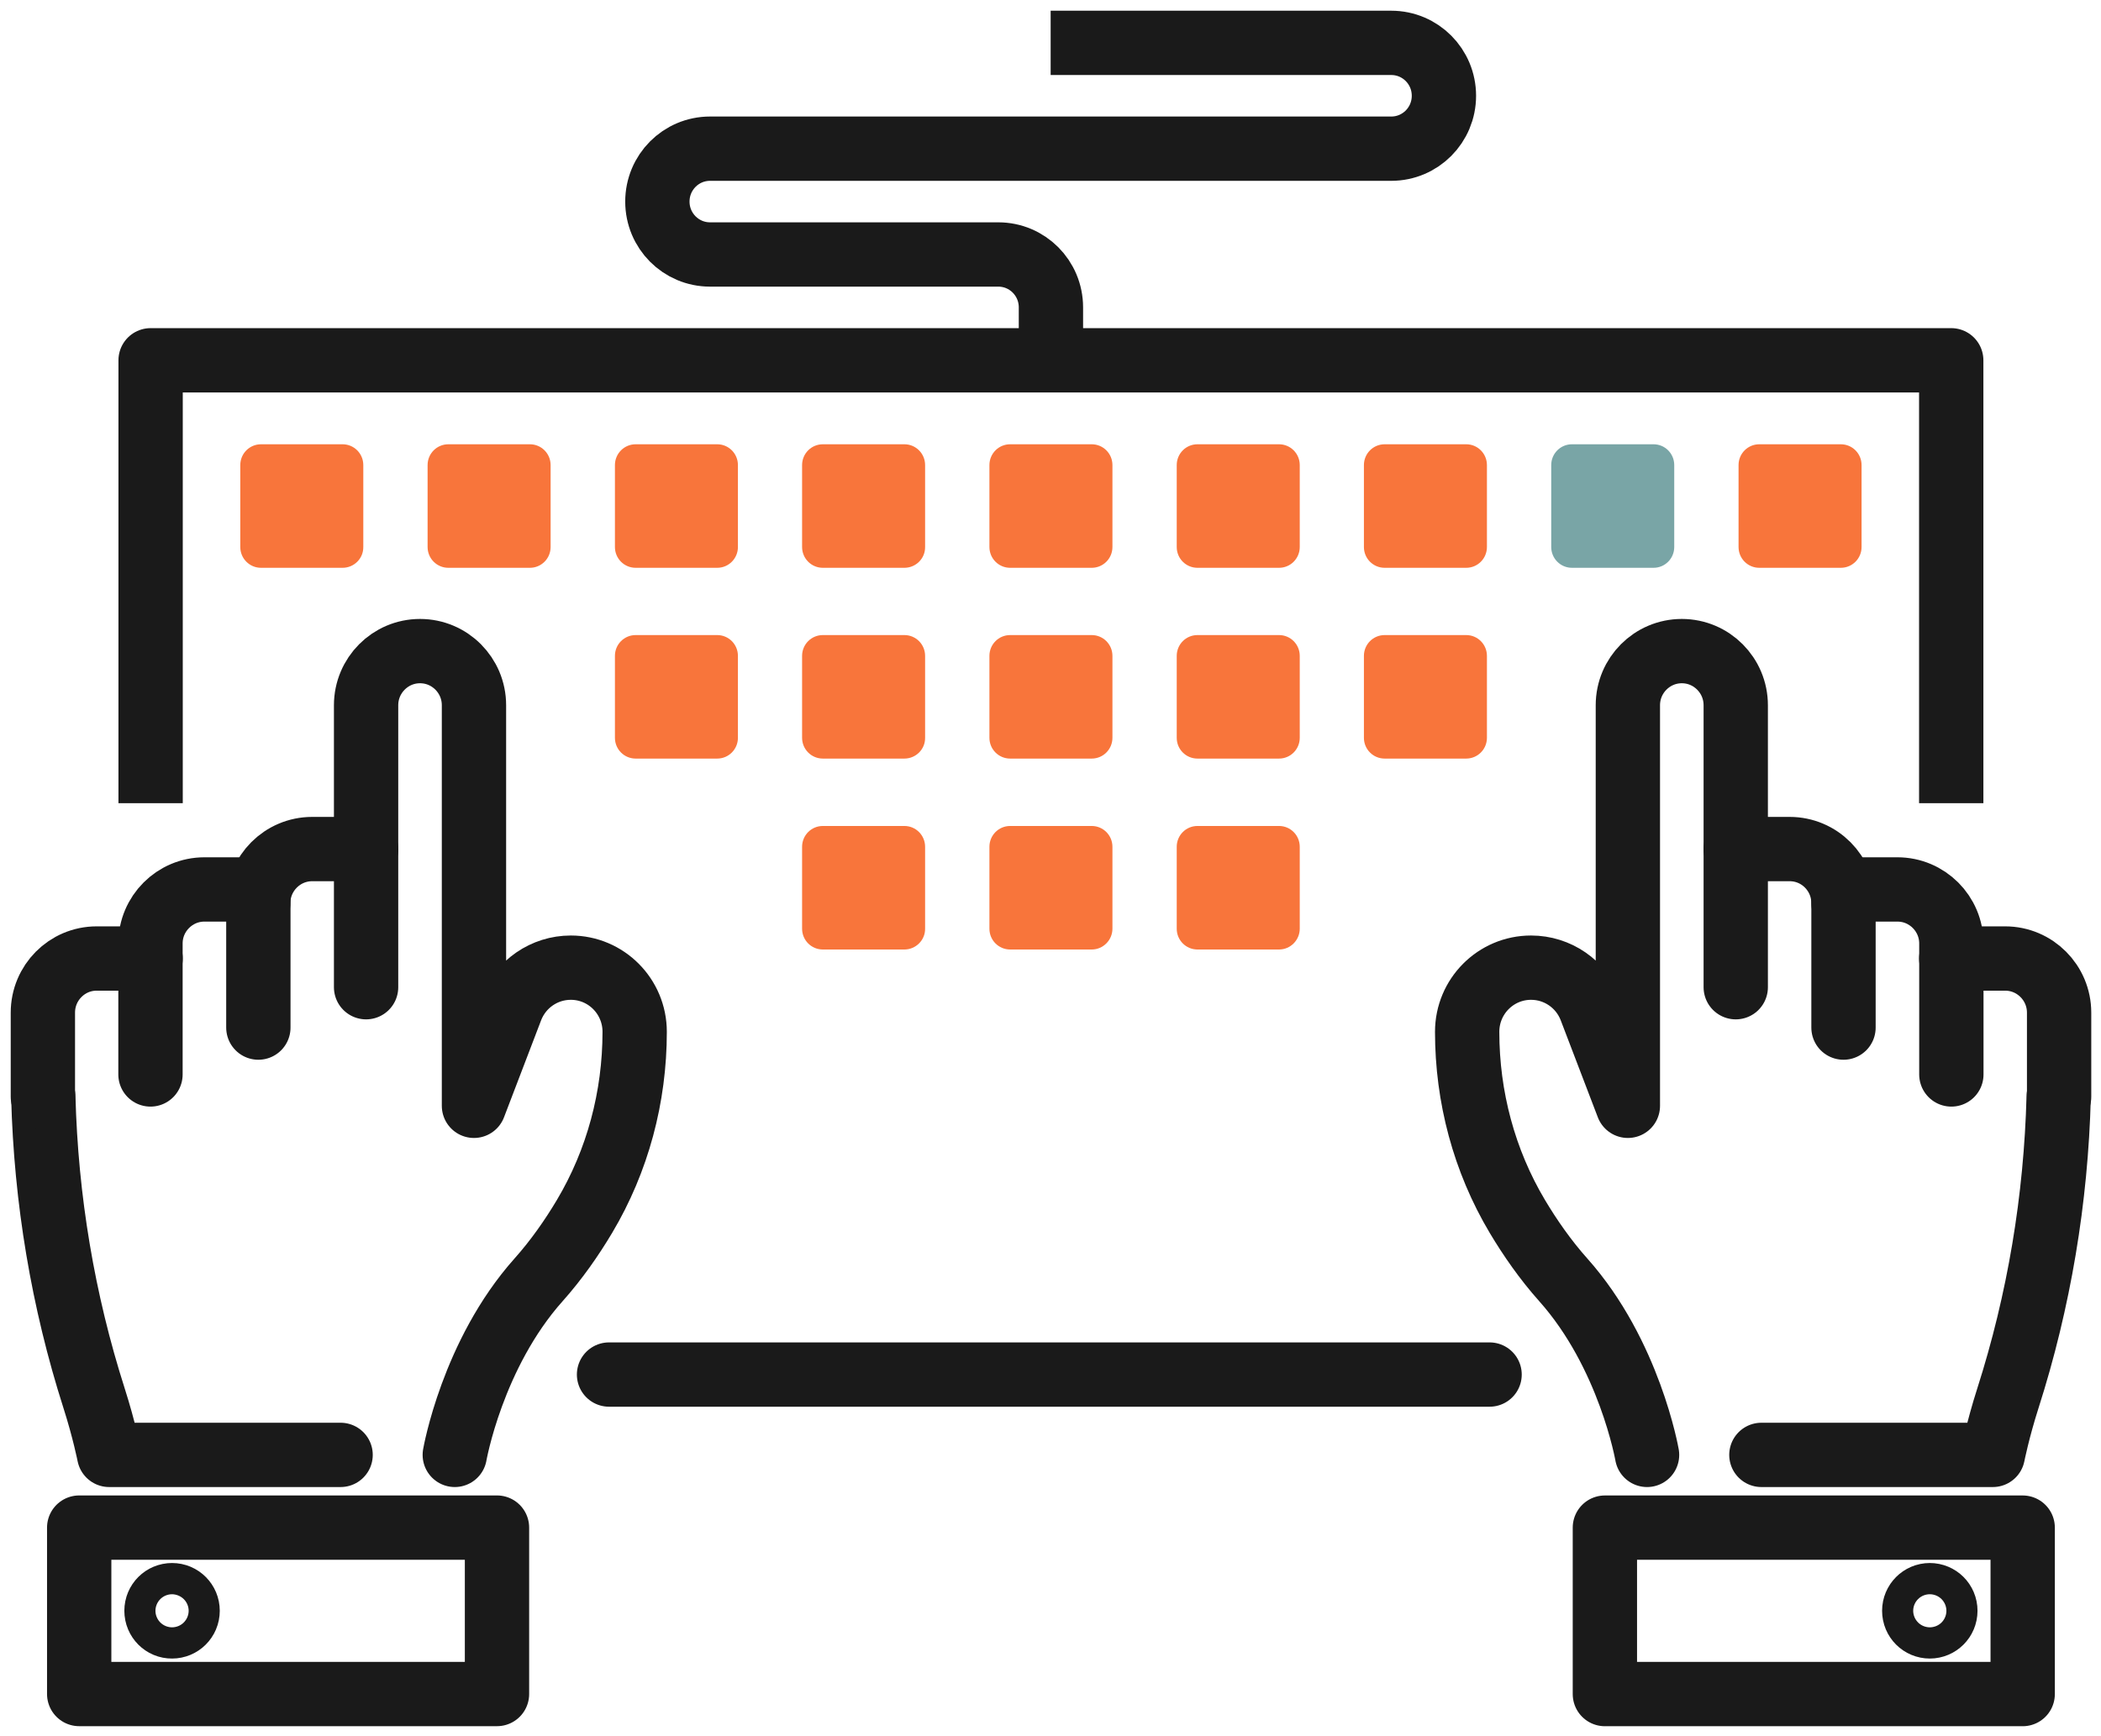
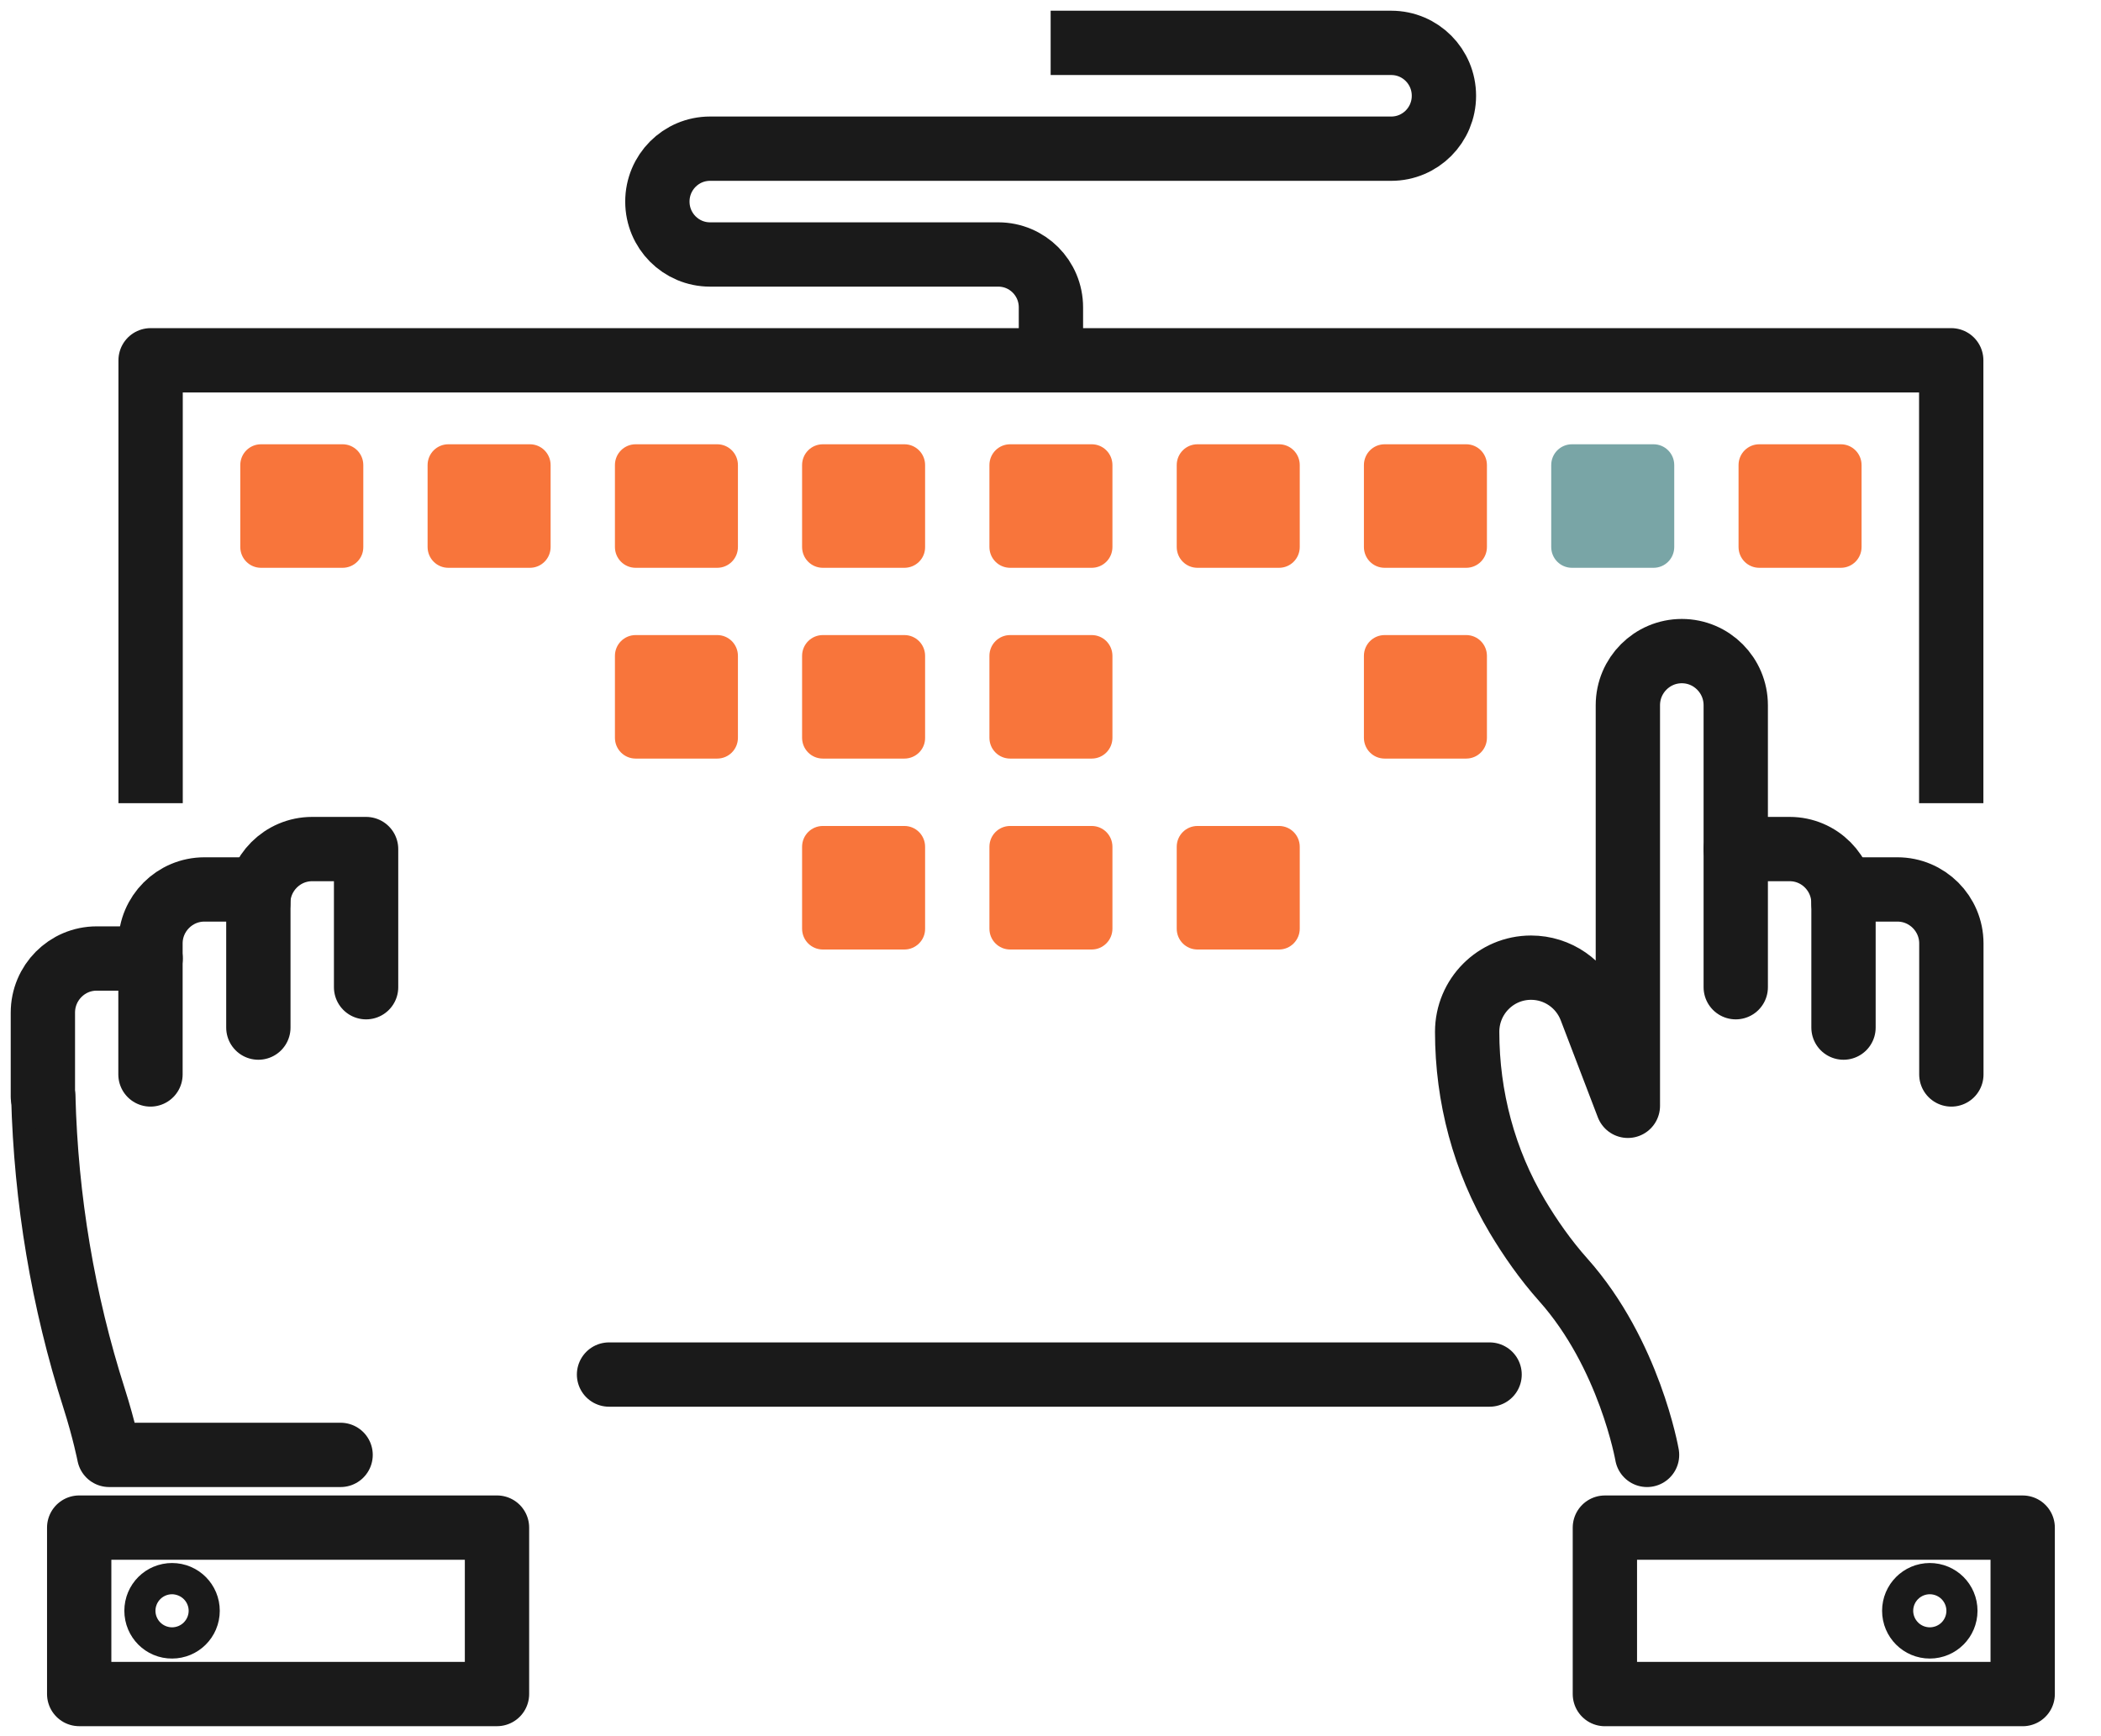
<svg xmlns="http://www.w3.org/2000/svg" width="98" height="81" viewBox="0 0 98 81" fill="none">
  <path d="M15.979 26.489H12.175C11.639 26.489 11.208 26.056 11.208 25.517V21.698C11.208 21.159 11.639 20.726 12.175 20.726H15.979C16.514 20.726 16.946 21.159 16.946 21.698V25.517C16.952 26.056 16.514 26.489 15.979 26.489Z" fill="#F8753B" />
  <path d="M24.716 26.489H20.913C20.377 26.489 19.945 26.056 19.945 25.517V21.698C19.945 21.159 20.377 20.726 20.913 20.726H24.716C25.252 20.726 25.683 21.159 25.683 21.698V25.517C25.683 26.056 25.252 26.489 24.716 26.489Z" fill="#F8753B" />
  <path d="M33.453 26.489H29.65C29.114 26.489 28.683 26.056 28.683 25.517V21.698C28.683 21.159 29.114 20.726 29.65 20.726H33.453C33.989 20.726 34.42 21.159 34.42 21.698V25.517C34.42 26.056 33.989 26.489 33.453 26.489Z" fill="#F8753B" />
  <path d="M42.184 26.489H38.381C37.845 26.489 37.413 26.056 37.413 25.517V21.698C37.413 21.159 37.845 20.726 38.381 20.726H42.184C42.72 20.726 43.151 21.159 43.151 21.698V25.517C43.158 26.056 42.72 26.489 42.184 26.489Z" fill="#F8753B" />
  <path d="M50.922 26.489H47.118C46.582 26.489 46.151 26.056 46.151 25.517V21.698C46.151 21.159 46.582 20.726 47.118 20.726H50.922C51.457 20.726 51.889 21.159 51.889 21.698V25.517C51.889 26.056 51.457 26.489 50.922 26.489Z" fill="#F8753B" />
  <path d="M59.659 26.489H55.855C55.319 26.489 54.888 26.056 54.888 25.517V21.698C54.888 21.159 55.319 20.726 55.855 20.726H59.659C60.195 20.726 60.626 21.159 60.626 21.698V25.517C60.626 26.056 60.195 26.489 59.659 26.489Z" fill="#F8753B" />
  <path d="M68.39 26.489H64.586C64.05 26.489 63.619 26.056 63.619 25.517V21.698C63.619 21.159 64.05 20.726 64.586 20.726H68.39C68.925 20.726 69.357 21.159 69.357 21.698V25.517C69.357 26.056 68.925 26.489 68.39 26.489Z" fill="#F8753B" />
  <path d="M77.127 26.489H73.324C72.788 26.489 72.356 26.056 72.356 25.517V21.698C72.356 21.159 72.788 20.726 73.324 20.726H77.127C77.663 20.726 78.094 21.159 78.094 21.698V25.517C78.094 26.056 77.663 26.489 77.127 26.489Z" fill="#79A5A6" />
  <path d="M85.864 26.489H82.061C81.525 26.489 81.094 26.056 81.094 25.517V21.698C81.094 21.159 81.525 20.726 82.061 20.726H85.864C86.4 20.726 86.832 21.159 86.832 21.698V25.517C86.832 26.056 86.4 26.489 85.864 26.489Z" fill="#F8753B" />
  <path d="M33.453 35.389H29.65C29.114 35.389 28.683 34.956 28.683 34.418V30.598C28.683 30.06 29.114 29.627 29.65 29.627H33.453C33.989 29.627 34.42 30.06 34.42 30.598V34.418C34.42 34.956 33.989 35.389 33.453 35.389Z" fill="#F8753B" />
  <path d="M42.184 35.389H38.381C37.845 35.389 37.413 34.956 37.413 34.418V30.598C37.413 30.06 37.845 29.627 38.381 29.627H42.184C42.72 29.627 43.151 30.06 43.151 30.598V34.418C43.158 34.956 42.72 35.389 42.184 35.389Z" fill="#F8753B" />
  <path d="M50.922 35.389H47.118C46.582 35.389 46.151 34.956 46.151 34.418V30.598C46.151 30.06 46.582 29.627 47.118 29.627H50.922C51.457 29.627 51.889 30.06 51.889 30.598V34.418C51.889 34.956 51.457 35.389 50.922 35.389Z" fill="#F8753B" />
-   <path d="M59.659 35.389H55.855C55.319 35.389 54.888 34.956 54.888 34.418V30.598C54.888 30.06 55.319 29.627 55.855 29.627H59.659C60.195 29.627 60.626 30.06 60.626 30.598V34.418C60.626 34.956 60.195 35.389 59.659 35.389Z" fill="#F8753B" />
  <path d="M68.39 35.389H64.586C64.05 35.389 63.619 34.956 63.619 34.418V30.598C63.619 30.06 64.05 29.627 64.586 29.627H68.39C68.925 29.627 69.357 30.06 69.357 30.598V34.418C69.357 34.956 68.925 35.389 68.39 35.389Z" fill="#F8753B" />
  <path d="M42.184 44.296H38.381C37.845 44.296 37.413 43.863 37.413 43.325V39.505C37.413 38.966 37.845 38.533 38.381 38.533H42.184C42.72 38.533 43.151 38.966 43.151 39.505V43.325C43.158 43.856 42.72 44.296 42.184 44.296Z" fill="#F8753B" />
  <path d="M50.922 44.296H47.118C46.582 44.296 46.151 43.863 46.151 43.325V39.505C46.151 38.966 46.582 38.533 47.118 38.533H50.922C51.457 38.533 51.889 38.966 51.889 39.505V43.325C51.889 43.856 51.457 44.296 50.922 44.296Z" fill="#F8753B" />
  <path d="M59.659 44.296H55.855C55.319 44.296 54.888 43.863 54.888 43.325V39.505C54.888 38.966 55.319 38.533 55.855 38.533H59.659C60.195 38.533 60.626 38.966 60.626 39.505V43.325C60.626 43.856 60.195 44.296 59.659 44.296Z" fill="#F8753B" />
  <path d="M80.963 46.055V39.61H83.479C84.865 39.61 85.989 40.739 85.989 42.137" stroke="#1A1A1A" stroke-width="3" stroke-miterlimit="10" stroke-linecap="round" stroke-linejoin="round" />
-   <path d="M96.026 51.162C95.902 55.94 95.112 60.685 93.654 65.241C93.184 66.711 92.955 67.873 92.955 67.873H82.159" stroke="#1A1A1A" stroke-width="3" stroke-miterlimit="10" stroke-linecap="round" stroke-linejoin="round" />
  <path d="M80.963 39.61V32.901C80.963 31.51 79.839 30.375 78.447 30.375C77.062 30.375 75.931 31.503 75.931 32.901V51.588L74.199 47.059C73.755 45.904 72.65 45.143 71.415 45.143C69.769 45.143 68.435 46.482 68.435 48.136C68.435 51.168 69.226 54.148 70.775 56.747C71.37 57.745 72.082 58.769 72.918 59.707C76.01 63.173 76.826 67.873 76.826 67.873" stroke="#1A1A1A" stroke-width="3" stroke-miterlimit="10" stroke-linecap="round" stroke-linejoin="round" />
  <path d="M85.989 47.939V41.494H88.504C89.89 41.494 91.02 42.623 91.02 44.014V50.125" stroke="#1A1A1A" stroke-width="3" stroke-miterlimit="10" stroke-linecap="round" stroke-linejoin="round" />
-   <path d="M91.014 44.716H93.53C94.915 44.716 96.046 45.845 96.046 47.243V51.168" stroke="#1A1A1A" stroke-width="3" stroke-miterlimit="10" stroke-linecap="round" stroke-linejoin="round" />
  <path d="M94.347 71.266H74.859V79.031H94.347V71.266Z" stroke="#1A1A1A" stroke-width="3" stroke-miterlimit="10" stroke-linecap="round" stroke-linejoin="round" />
  <path d="M90.74 75.145C90.74 74.738 90.413 74.417 90.014 74.417C89.616 74.417 89.289 74.745 89.289 75.145C89.289 75.552 89.616 75.874 90.014 75.874C90.413 75.874 90.74 75.552 90.74 75.145Z" stroke="#1A1A1A" stroke-width="3" stroke-miterlimit="10" stroke-linecap="round" stroke-linejoin="round" />
  <path d="M91.014 37.47V16.808H7.025V37.47" stroke="#1A1A1A" stroke-width="3" stroke-miterlimit="10" stroke-linejoin="round" />
  <path d="M28.408 64.125H69.481" stroke="#1A1A1A" stroke-width="3" stroke-miterlimit="10" stroke-linecap="round" stroke-linejoin="round" />
  <path d="M17.076 46.055V39.61H14.56C13.175 39.61 12.044 40.739 12.044 42.137" stroke="#1A1A1A" stroke-width="3" stroke-miterlimit="10" stroke-linecap="round" stroke-linejoin="round" />
  <path d="M2.02 51.162C2.144 55.94 2.934 60.685 4.392 65.241C4.862 66.711 5.091 67.873 5.091 67.873H15.887" stroke="#1A1A1A" stroke-width="3" stroke-miterlimit="10" stroke-linecap="round" stroke-linejoin="round" />
-   <path d="M17.076 39.61V32.901C17.076 31.51 18.2 30.375 19.592 30.375C20.978 30.375 22.108 31.503 22.108 32.901V51.588L23.84 47.059C24.285 45.904 25.389 45.143 26.624 45.143C28.271 45.143 29.604 46.482 29.604 48.136C29.604 51.168 28.813 54.148 27.265 56.747C26.67 57.745 25.958 58.769 25.121 59.707C22.03 63.173 21.213 67.873 21.213 67.873" stroke="#1A1A1A" stroke-width="3" stroke-miterlimit="10" stroke-linecap="round" stroke-linejoin="round" />
  <path d="M12.051 47.939V41.494H9.535C8.149 41.494 7.019 42.623 7.019 44.014V50.125" stroke="#1A1A1A" stroke-width="3" stroke-miterlimit="10" stroke-linecap="round" stroke-linejoin="round" />
  <path d="M7.025 44.716H4.509C3.124 44.716 2 45.845 2 47.243V51.168" stroke="#1A1A1A" stroke-width="3" stroke-miterlimit="10" stroke-linecap="round" stroke-linejoin="round" />
  <path d="M3.694 79.029H23.182V71.265H3.694V79.029Z" stroke="#1A1A1A" stroke-width="3" stroke-miterlimit="10" stroke-linecap="round" stroke-linejoin="round" />
  <path d="M7.3 75.145C7.3 74.738 7.627 74.417 8.025 74.417C8.43 74.417 8.751 74.745 8.751 75.145C8.751 75.552 8.424 75.874 8.025 75.874C7.627 75.88 7.3 75.552 7.3 75.145Z" stroke="#1A1A1A" stroke-width="3" stroke-miterlimit="10" stroke-linecap="round" stroke-linejoin="round" />
  <path d="M49.007 2H64.894C66.253 2 67.351 3.103 67.351 4.468C67.351 5.833 66.253 6.936 64.894 6.936H33.12C31.761 6.936 30.663 8.039 30.663 9.404C30.663 10.769 31.761 11.872 33.12 11.872H46.563C47.922 11.872 49.02 12.974 49.02 14.34V16.808" stroke="#1A1A1A" stroke-width="3" stroke-miterlimit="10" stroke-linejoin="round" />
</svg>